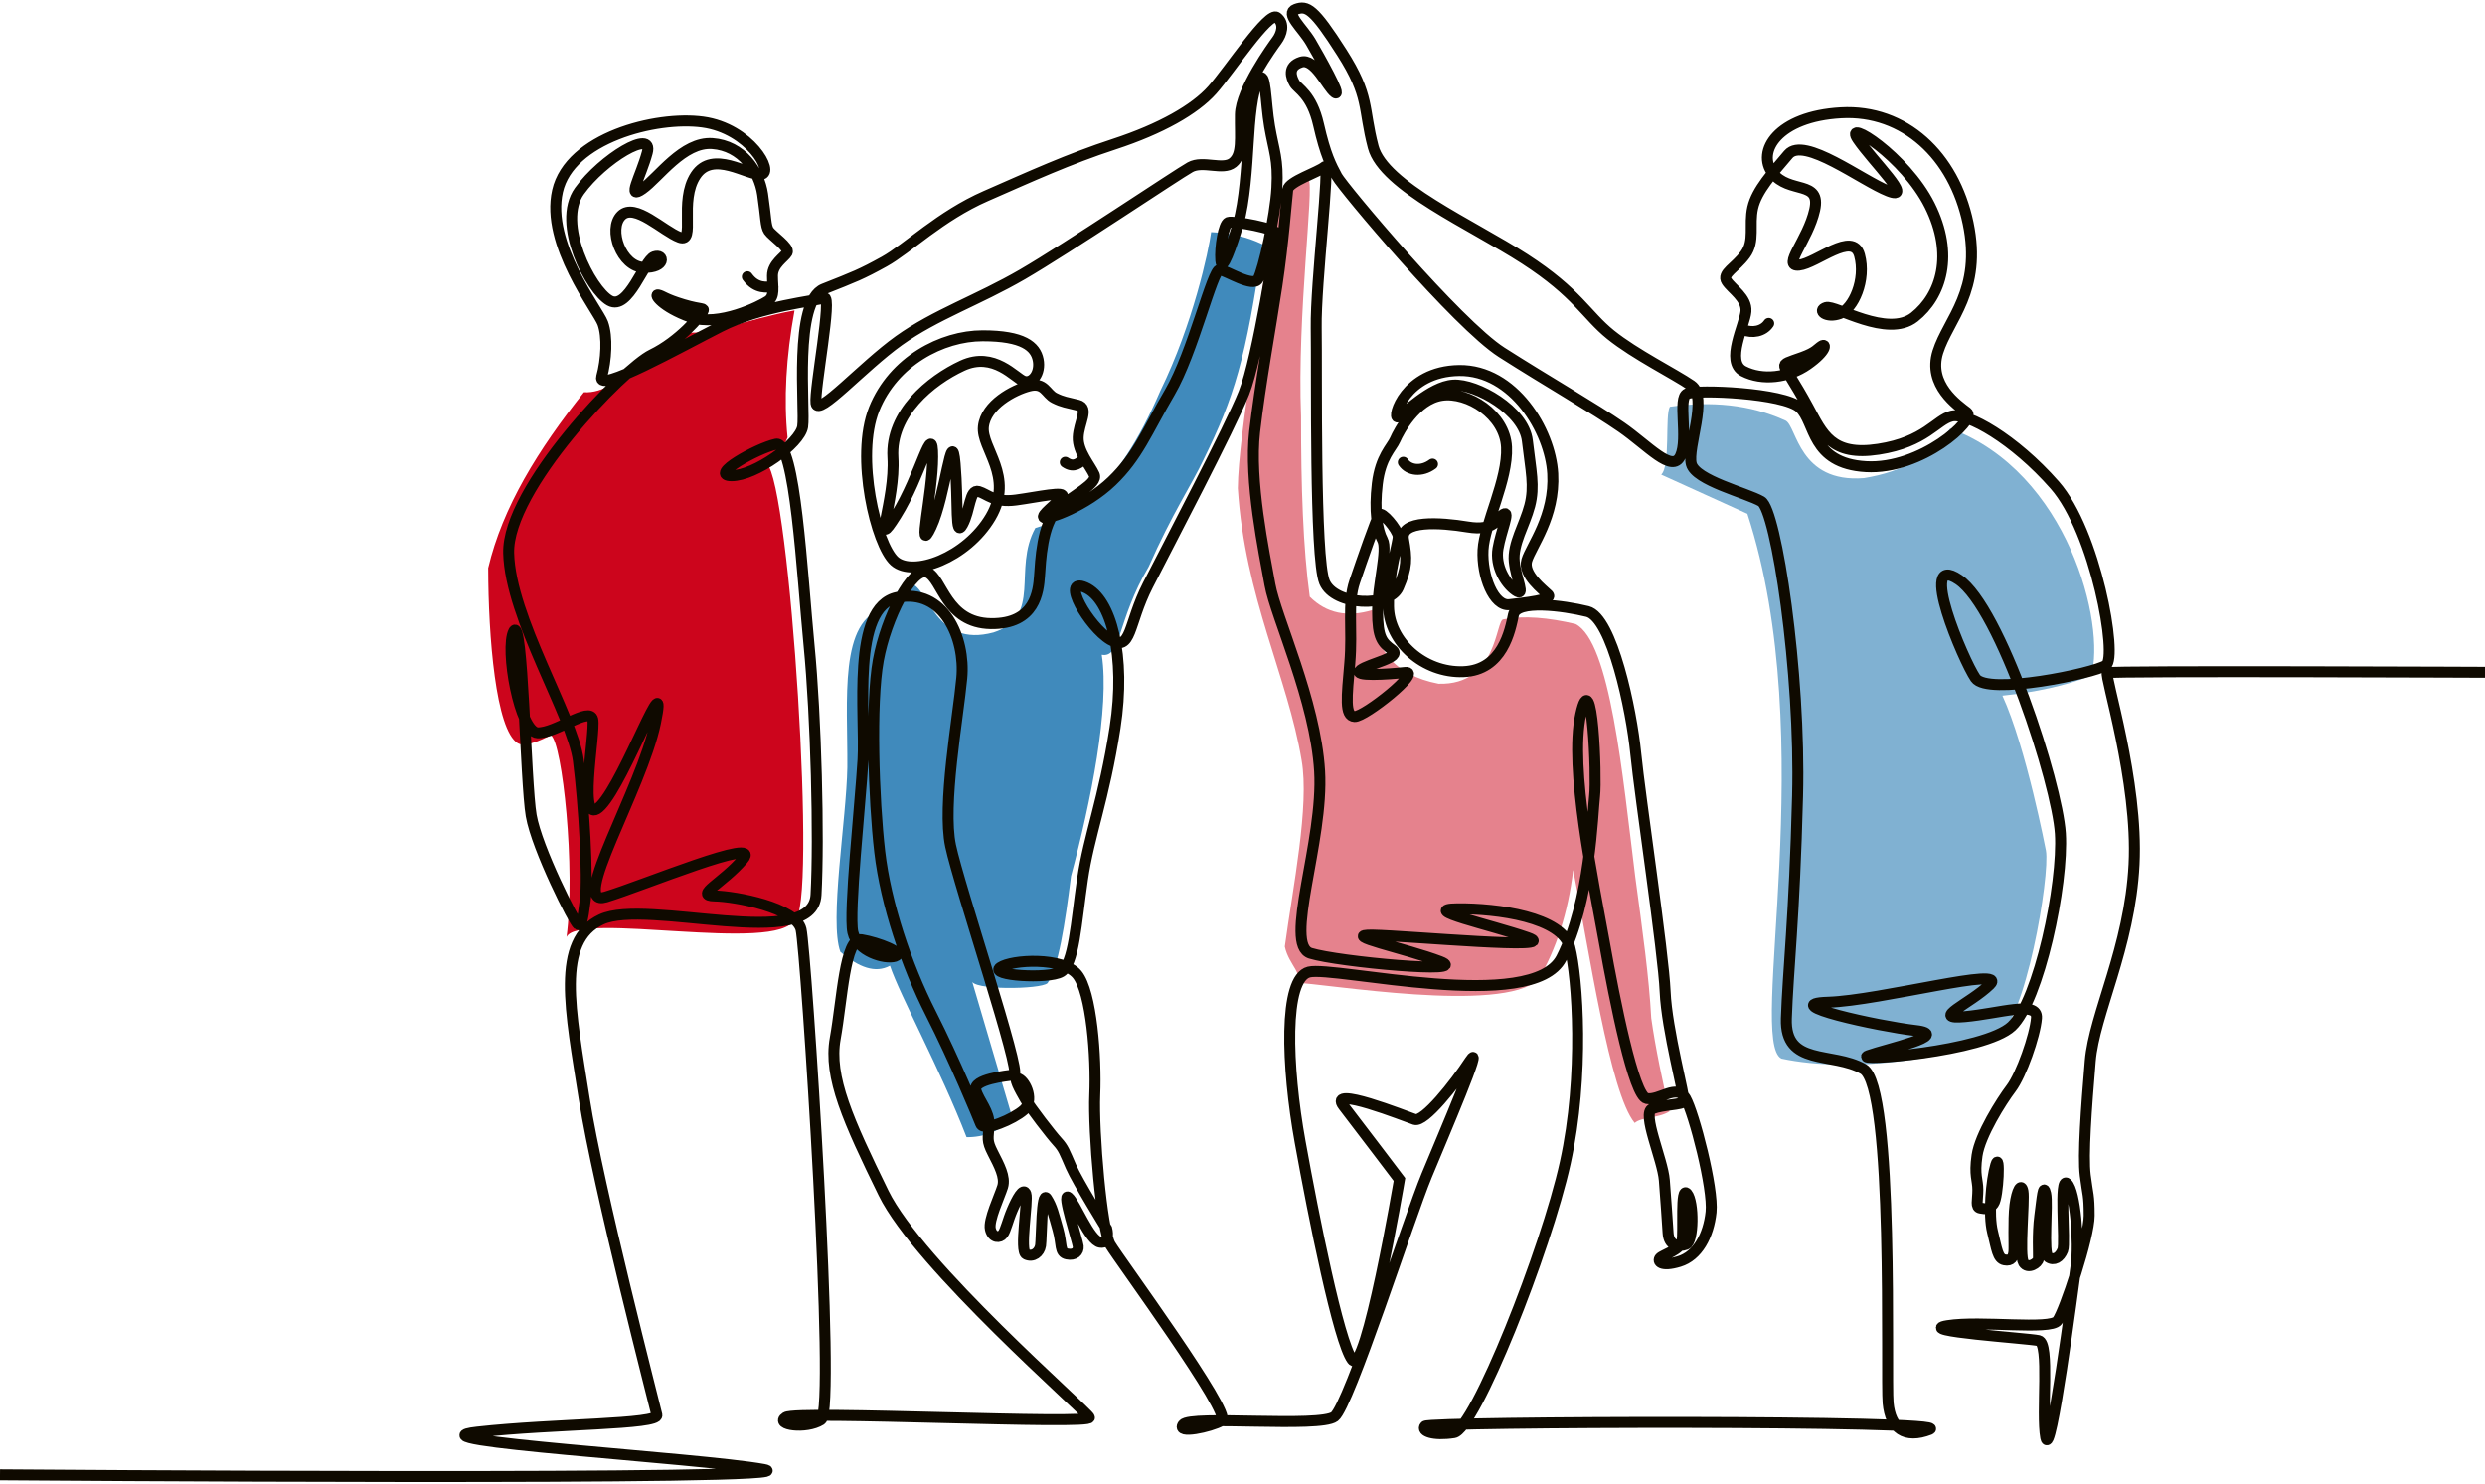
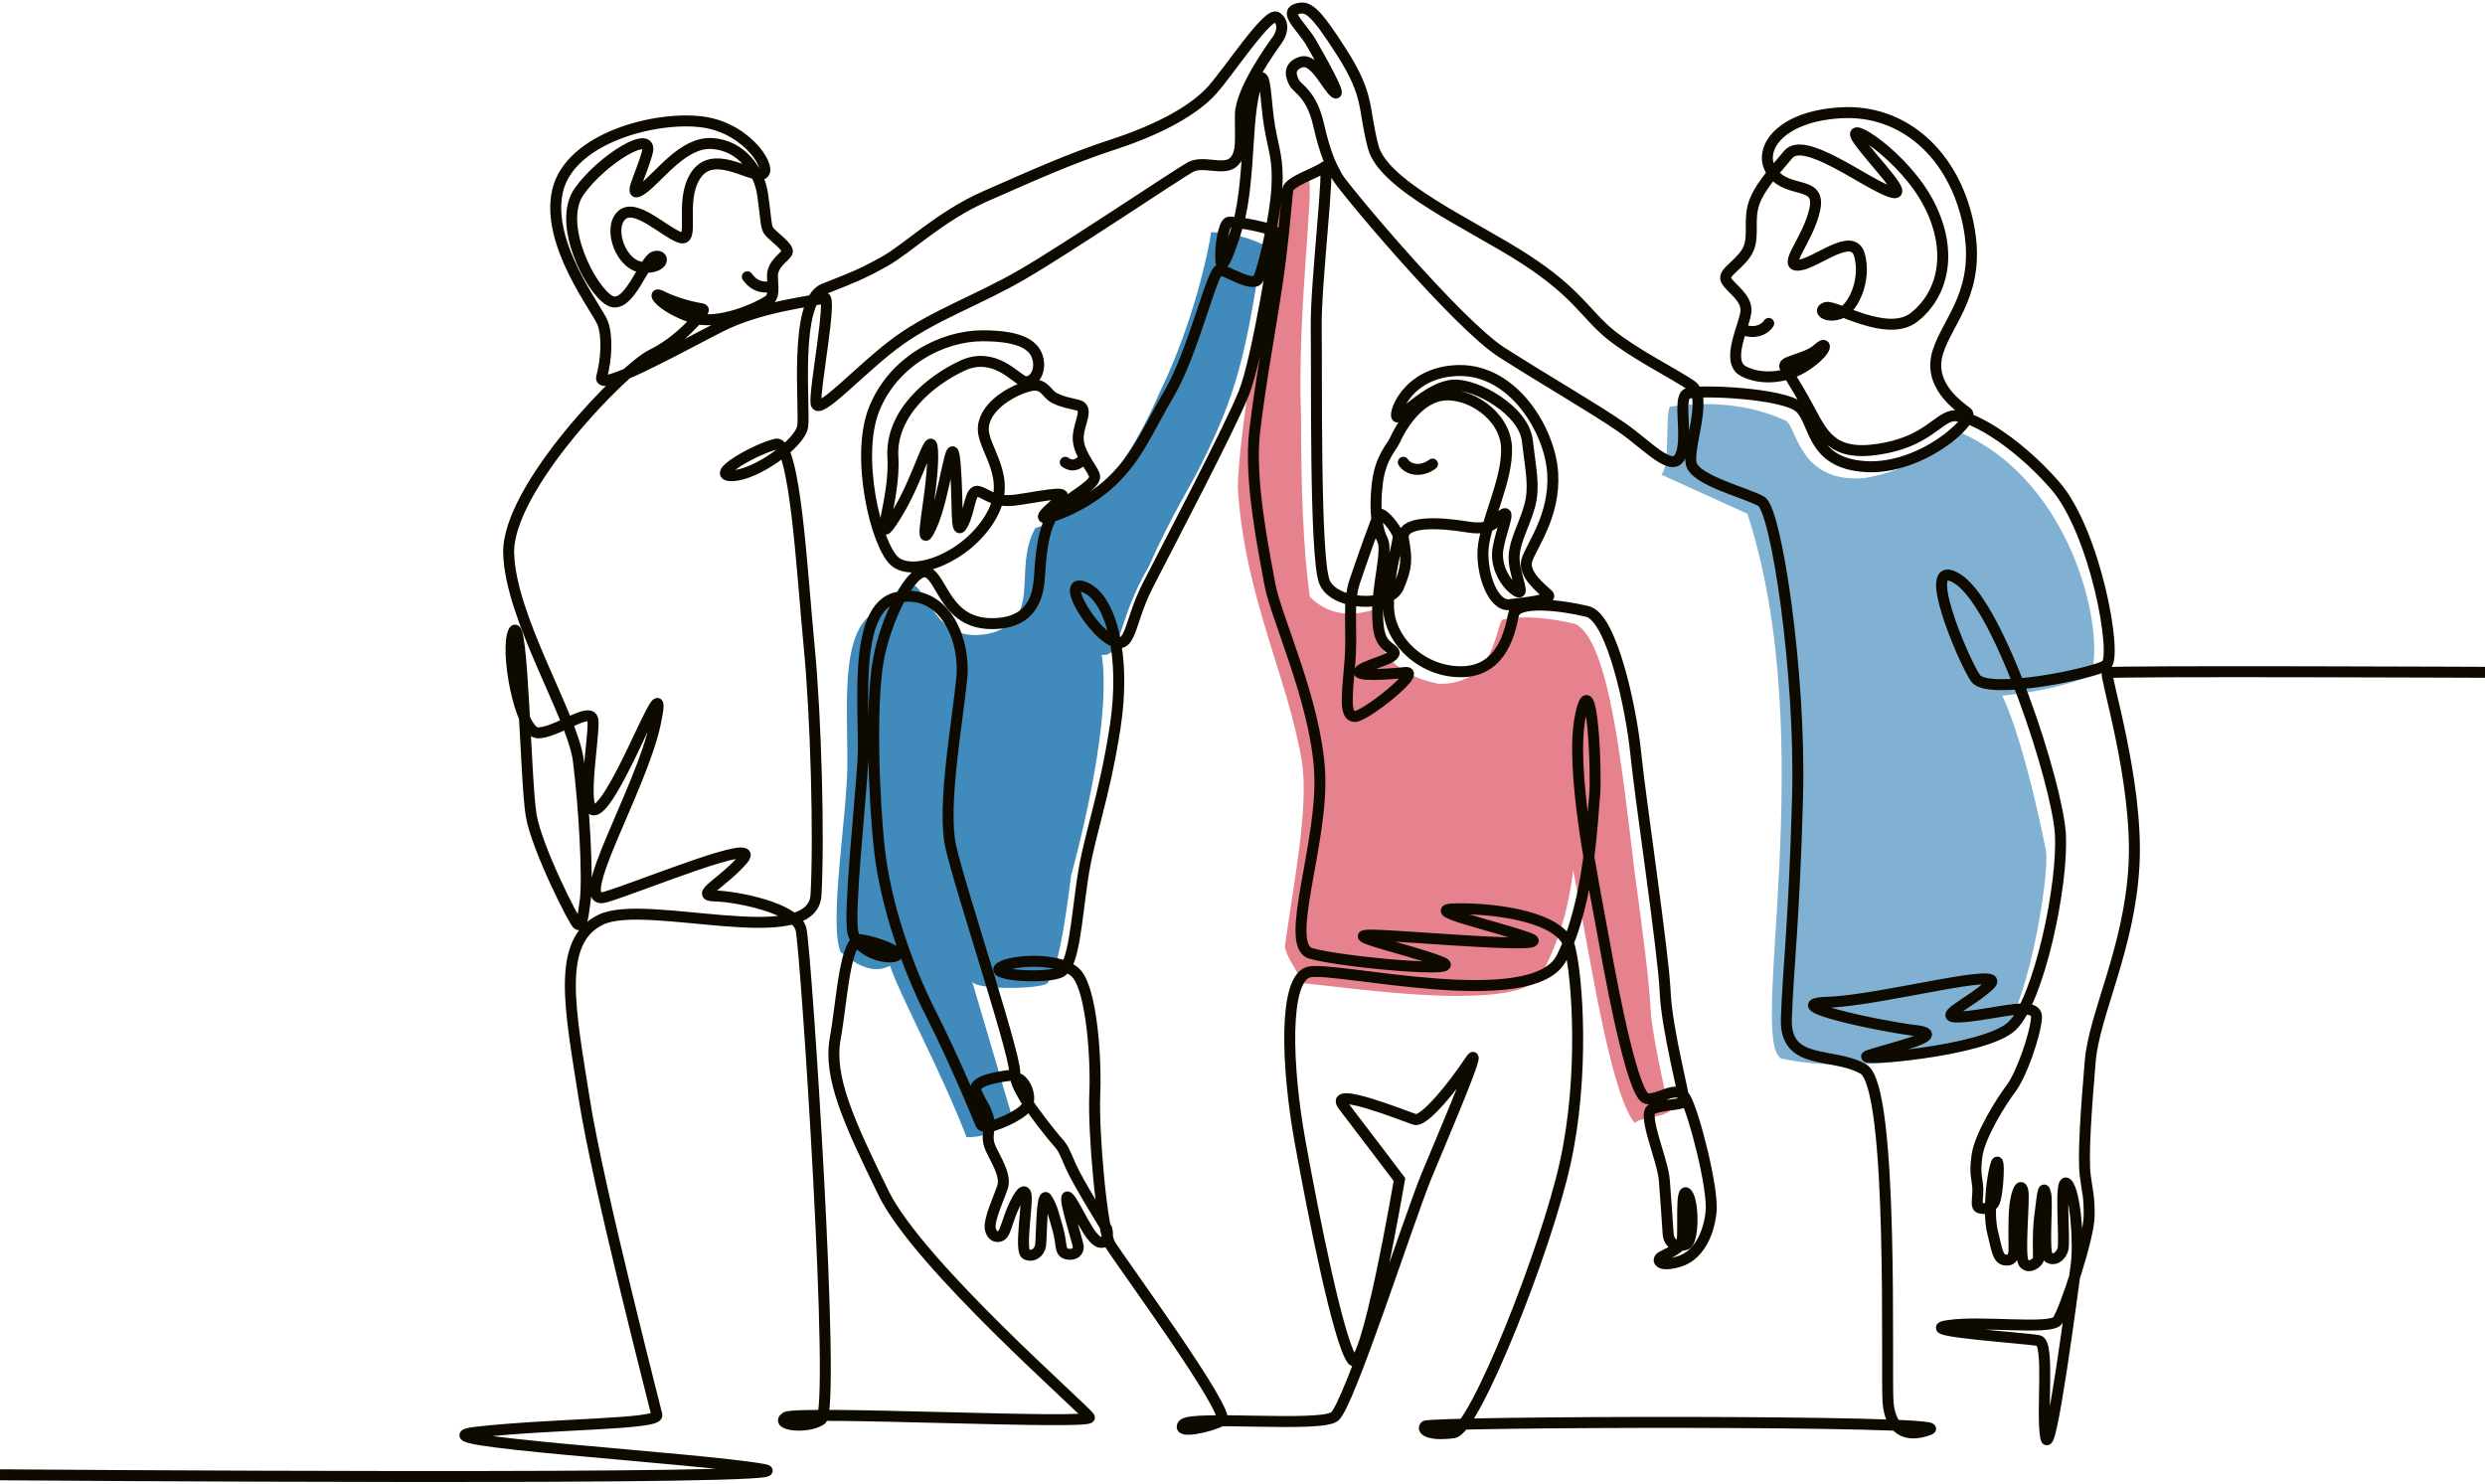
<svg xmlns="http://www.w3.org/2000/svg" width="680" height="406" viewBox="0 0 680 406" fill="none">
-   <path d="M217.418 84.948C215.085 97.744 214.456 109.329 215.513 119.717C214.098 123.147 212.212 125.571 209.797 126.862C216.148 131.784 223.768 250.223 217.418 251.651C212.656 261.018 158.355 249.27 155.022 256.414C157.528 237.923 153.91 203.228 150.735 201.163C150.735 201.163 144.135 204.868 141.685 203.386C135.651 199.734 133.621 174.245 133.588 155.439C137.499 138.852 147.298 122.938 159.785 107.333C165.025 107.65 169.788 103.841 172.963 100.823C178.044 98.918 181.919 95.133 185.982 90.662C192.987 92.475 204.082 87.329 217.418 84.946V84.948Z" fill="#CC051C" />
  <path d="M286.643 269.036C284.816 270.782 265.493 271.032 265.923 268.242L277.116 306.187C273.482 309.538 269.289 311.247 264.494 311.188C257.349 292.692 246.227 272.374 243.536 264.273C239.487 266.417 235.059 264.757 229.961 260.463C226.865 252.129 231.628 224.265 231.866 209.976C231.994 191.421 229.442 169.58 242.107 166.396C244.81 162.158 247.191 159.938 249.252 159.727C254.175 160.759 255.762 177.429 271.878 173.063C285.294 168.697 277.038 155.837 283.309 144.485C293.233 141.548 305.299 135.357 317.524 106.938C326.455 88.7 330.742 68.636 331.417 63.516C336.475 63.739 341.184 64.79 345.468 66.849C341.023 98.047 337.688 108.843 329.273 125.91C326.257 132.339 320.7 140.633 314.348 155.043C305.615 169.809 306.885 180.129 301.488 179.175C303.71 193.622 298.518 219.445 293.073 239.744C291.424 252.968 289.589 264.884 286.643 269.037V269.036Z" fill="#408ABC" />
  <path d="M358.091 49.146C359.678 51.051 354.915 85.98 356.027 113.923C356.004 132.957 356.587 150.08 358.408 163.298C362.989 167.872 368.734 169.002 375.556 166.949C376.082 177.435 381.297 184.716 393.656 187.112C410.01 187.589 409.216 169.331 411.438 169.489C417.032 168.388 423.732 169.027 431.126 170.759C440.652 175.602 443.986 211.92 447.48 239.981C449.488 254.858 451.251 267.408 451.846 278.6C452.987 286.703 455.014 296.302 456.848 304.121C453.99 306.026 449.219 305.611 447.321 307.296C440.494 299.04 434.779 259.666 430.491 238.074C429.078 249.915 425.797 259.807 420.965 268.081C410.645 277.448 363.331 269.192 353.963 268.874C357.374 267.012 352.693 264.271 351.582 259.031C353.804 242.678 358.345 220.556 356.185 208.068C352.375 185.206 340.625 163.455 338.72 133.607C338.862 118.539 345.707 83.12 348.405 54.543C350.704 52.863 353.866 51.072 358.091 49.144V49.146Z" fill="#E5828D" />
  <path d="M456.966 111.303C468.16 109.746 478.808 110.62 488.641 115.113C491.737 116.78 492.213 132.26 510.075 130.831C520.617 129.117 528.575 124.696 533.653 117.256C566.042 129.163 576.283 171.078 572.234 184.89C565.242 187.656 557.076 189.423 547.941 190.367C554.443 204.528 559.849 232.757 559.849 232.757C561.04 239.426 554.206 280.23 546.274 283.959C534.592 289.452 506.875 293.861 487.449 289.675C478.161 284.674 498.404 202.752 478.161 140.596L454.583 129.878C457.181 127.387 455.536 113.447 456.965 111.303H456.966Z" fill="#80B1D2" />
  <path d="M0.001 403.576C0.001 403.576 226.51 405.329 208.974 402.115C191.437 398.9 109.602 394.224 130.646 391.886C151.689 389.548 180.332 389.84 179.747 387.209C179.162 384.579 163.672 324.959 159.873 300.702C156.074 276.445 151.982 257.448 164.55 251.603C177.117 245.758 222.419 260.664 223.296 244.881C224.174 229.1 223.296 196.075 221.396 176.64C219.496 157.205 217.597 120.381 212.335 121.549C207.075 122.718 193.776 130.171 200.206 130.171C206.636 130.171 218.911 121.403 219.641 116.727C220.372 112.051 217.06 82.387 225.438 79.075C233.816 75.763 235.667 75.081 241.999 71.573C248.331 68.067 257.294 59.104 269.765 53.648C282.235 48.193 292.172 43.614 304.935 39.426C317.698 35.236 326.953 29.976 331.726 24.618C336.5 19.26 347.125 2.991 349.411 4.745C351.697 6.5 350.632 9.422 349.411 11.077C348.19 12.734 339.52 24.716 339.423 31.341C339.325 37.965 340.104 42.251 337.377 44.492C334.65 46.733 329.194 43.811 325.687 45.759C322.18 47.707 291.881 68.068 279.8 75.081C267.719 82.096 255.931 86.09 245.994 93.201C236.057 100.312 223.782 114.146 223.295 110.347C222.808 106.547 227.874 80.634 225.536 81.511C223.197 82.388 208.389 83.655 197.088 89.402C185.787 95.15 163.38 107.716 164.646 103.137C165.913 98.559 166.303 92.129 164.939 88.427C163.574 84.724 149.253 66.799 152.566 52.284C155.878 37.769 179.454 31.632 192.315 33.385C205.175 35.139 211.994 47.316 208.292 47.706C204.59 48.095 195.043 40.887 190.367 47.998C185.69 55.109 190.464 66.605 185.982 64.949C181.501 63.292 173.707 55.305 170.004 59.006C166.302 62.709 170.028 73.034 176.166 73.181C182.304 73.327 181.793 69.309 179.015 70.258C176.238 71.207 172 85.163 166.813 82.24C161.625 79.317 152.199 61.125 158.556 52.284C164.914 43.443 178.942 35.041 177.116 41.763C175.29 48.485 171.344 54.841 175.801 51.699C180.258 48.558 186.907 38.694 194.944 39.279C202.982 39.864 207.731 46.732 208.68 53.161C209.629 59.591 209.484 61.857 210.361 63.171C211.238 64.486 216.133 67.774 215.403 69.088C214.672 70.404 211.384 72.23 211.384 75.445C211.384 78.661 212.114 81.072 210.141 82.386C208.168 83.701 196.698 89.546 188.952 86.77C181.207 83.994 178.796 80.413 180.111 80.705C181.426 80.998 181.864 81.801 186.979 83.336C192.094 84.871 192.897 84.139 192.313 85.236C191.728 86.332 186.03 93.347 178.357 97.073C170.685 100.799 138.755 133.604 139.193 151.359C139.631 169.113 156.73 196.074 158.264 208.13C159.799 220.185 160.944 239.912 160.164 246.245C159.385 252.577 158.996 253.357 158.118 252.967C157.241 252.578 146.915 232.217 145.356 223.157C143.797 214.096 143.067 168.017 140.583 172.767C138.099 177.516 142.191 200.298 147.086 200.524C151.981 200.75 161.407 193.224 162.21 196.878C163.013 200.532 157.631 227.637 164.451 220.43C171.27 213.22 183.156 179.611 179.357 197.828C175.557 216.046 155.682 248.486 165.717 245.466C175.752 242.446 208.875 228.613 203.322 235.139C197.769 241.667 189.877 245.076 195.528 245.173C201.178 245.271 217.838 248.388 219.202 254.33C220.566 260.273 228.847 385.894 224.682 388.525C220.518 391.155 211.969 389.84 215.038 387.867C218.106 385.894 299.285 389.986 298.115 387.867C296.947 385.748 251.425 346.221 241.78 326.494C232.135 306.766 226.655 294.711 228.554 284.19C230.454 273.669 231.185 256.425 235.715 257.157C240.245 257.887 247.698 260.81 244.921 261.686C242.145 262.564 234.546 260.371 233.376 255.111C232.208 249.851 235.422 220.04 236.153 207.911C236.883 195.782 232.792 166.118 245.505 163.488C258.218 160.857 264.21 174.594 263.187 185.553C262.164 196.513 257.78 220.332 260.118 231.438C262.457 242.544 279.701 293.834 277.508 294.126C275.316 294.419 266.158 295.344 267.035 298.364C267.913 301.383 270.835 304.209 270.64 307.911C270.446 311.613 269.91 312.026 271.663 315.462C273.417 318.897 275.17 322.111 274.367 324.74C273.563 327.37 270.421 333.874 271.005 336.357C271.59 338.841 273.636 338.768 274.44 337.673C275.243 336.577 275.755 334.019 276.997 331.097C278.24 328.174 280.066 324.74 280.724 326.713C281.382 328.686 278.898 342.349 280.797 343.226C282.697 344.104 284.45 342.716 284.743 340.815C285.035 338.915 284.963 325.692 286.424 327.956C287.885 330.221 288.324 332.34 289.492 336.431C290.661 340.523 289.858 342.714 291.976 343.154C294.095 343.592 295.191 342.423 295.045 341.035C294.899 339.647 290.441 326.057 292.342 327.665C294.242 329.272 298.114 339.501 301.037 339.939C303.96 340.377 302.863 336.286 302.863 336.286C302.863 336.286 294.825 323.281 293.072 319.262C291.319 315.243 291.026 314.22 289.346 312.394C287.665 310.568 281.965 303.188 280.577 300.777C279.189 298.366 276.851 294.274 278.824 295.225C280.797 296.175 282.988 301.289 280.139 303.773C277.29 306.257 269.252 309.765 268.375 307.572C267.497 305.379 261.287 290.281 254.662 277.227C248.038 264.173 242.387 247.319 240.73 233.096C239.074 218.873 238.197 192.473 240.341 180.685C242.485 168.897 249.693 154.869 253.785 156.622C257.877 158.376 258.851 170.456 271.126 170.65C283.401 170.845 284.157 161.664 284.448 157.718C284.741 153.772 285.106 143.251 289.417 139.306C293.728 135.36 300.524 132.366 299.427 129.881C298.331 127.397 294.897 123.598 295.043 119.652C295.188 115.706 298.111 111.688 294.97 110.884C291.828 110.08 290.878 110.08 288.54 108.911C286.202 107.742 285.836 104.527 281.599 105.622C277.362 106.718 269.762 110.737 269.104 116.729C268.446 122.72 277.653 130.319 271.077 141.498C264.501 152.677 249.815 158.083 244.773 153.553C239.731 149.023 233.959 124.984 239.22 111.907C244.481 98.829 257.78 91.887 268.886 91.887C279.991 91.887 283.354 94.81 284.084 98.462C284.815 102.116 282.476 105.112 280.138 104.307C277.8 103.504 272.027 96.051 263.333 100.07C254.637 104.089 243.605 113.148 244.335 125.131C245.066 137.114 238.343 151.946 245.212 140.987C252.081 130.027 255.222 114.537 255.222 124.986C255.222 135.434 250.765 152.751 254.784 144.201C258.803 135.653 260.411 115.852 261.36 126.885C262.31 137.917 261.287 147.415 263.406 143.543C265.524 139.671 265.306 133.752 267.79 134.483C270.274 135.213 272.027 137.624 278.019 136.821C284.011 136.018 291.975 134.19 290.587 136.018C289.199 137.844 284.522 141.132 285.692 141.644C286.86 142.156 297.139 138.503 304.252 131.683C311.363 124.864 313.799 118.142 320.131 107.328C326.464 96.514 331.822 73.524 333.771 73.816C335.719 74.109 342.929 78.785 344.293 76.349C345.657 73.914 348.974 59.301 349.41 51.409C349.846 43.519 348.579 41.375 347.409 34.556C346.241 27.737 346.435 18.871 344.486 21.794C342.538 24.717 341.953 32.997 341.563 39.232C341.174 45.468 340.589 55.112 338.836 61.151C337.082 67.191 334.354 74.887 334.062 71.282C333.77 67.678 334.842 61.346 336.108 60.859C337.375 60.372 349.656 62.515 349.409 64.073C349.163 65.632 344.194 97.975 340.394 107.521C336.595 117.069 319.594 149.387 314.114 160.128C308.635 170.869 309.73 178.54 303.812 175.033C297.894 171.527 290.002 157.717 297.017 160.786C304.032 163.854 308.196 179.417 305.128 199.145C302.059 218.872 297.967 228.663 296.214 240.645C294.46 252.627 293.875 263.879 290.368 265.925C286.862 267.971 270.495 266.948 273.709 264.756C276.923 262.565 290.806 261.833 294.753 266.656C298.699 271.478 300.013 289.452 299.575 299.536C299.137 309.619 301.475 336.652 303.812 340.598C306.151 344.544 337.351 386.993 334.282 388.747C331.213 390.5 321.787 392.473 323.76 389.842C325.733 387.212 361.244 390.72 365.19 387.651C369.136 384.582 385.576 333.291 390.398 321.674C395.22 310.057 406.4 283.973 402.235 290.33C398.07 296.687 389.74 307.208 387.111 306.331C384.48 305.453 363.218 296.905 367.602 302.604C371.986 308.304 382.946 322.77 382.946 322.77C382.946 322.77 373.74 377.13 370.013 372.088C366.287 367.046 359.491 333.071 355.765 312.468C352.038 291.863 351.161 267.753 358.176 265.999C365.191 264.245 419.407 277.616 427.298 262.127C435.189 246.637 435.773 222.672 436.358 217.703C436.943 212.735 435.773 180.879 432.559 195.492C429.345 210.105 436.066 241.377 438.989 257.743C441.912 274.109 447.075 299.925 450.583 300.608C454.09 301.289 458.864 296.418 461.202 300.51C463.541 304.601 468.899 325.254 468.217 331.683C467.536 338.113 464.564 343.666 459.522 345.201C454.48 346.734 453.457 345.128 454.262 344.25C455.065 343.373 459.669 342.132 460.254 339.721C460.838 337.31 459.741 324.378 461.642 326.643C463.542 328.908 463.481 339.759 461.349 340.525C459.217 341.292 456.673 340.891 456.454 337.384C456.235 333.877 455.869 328.689 455.431 322.991C454.993 317.291 449.148 304.579 452.143 303.409C455.139 302.24 460.326 302.362 460.764 301.436C461.202 300.511 456.088 281.854 455.65 271.334C455.212 260.813 448.782 217.997 447.612 206.162C446.443 194.325 441.133 168.996 434.412 167.341C427.689 165.684 415.025 164.029 414.147 168.218C413.27 172.407 411.224 183.416 400.411 183.805C389.597 184.194 380.098 175.622 379.952 165.978C379.807 156.334 382.815 148.387 382.583 146.688C382.324 144.794 378.126 139.821 377.396 140.843C376.665 141.866 372.744 153.118 370.698 159.158C368.652 165.197 370.162 172.188 369.359 181.467C368.556 190.745 367.898 195.934 370.674 196.079C373.451 196.225 389.307 183.512 384.557 184.024C379.808 184.535 369.871 185.193 372.282 183.367C374.693 181.541 383.754 179.933 380.978 177.887C378.201 175.841 376.959 174.526 376.959 167.293C376.959 160.06 379.775 150.472 378.314 147.769C376.853 145.065 376.01 139.748 376.886 132.369C377.763 124.989 380.832 122.505 381.781 120.314C382.731 118.123 387.334 109.282 394.494 108.185C401.655 107.089 411.811 113.445 412.25 122.36C412.688 131.273 406.185 143.402 405.819 150.49C405.454 157.577 408.743 165.98 413.053 165.468C417.364 164.956 425.036 164.153 423.647 162.765C422.259 161.376 416.633 157.212 417.802 153.339C418.971 149.467 425.548 141.284 424.89 129.593C424.232 117.903 414.198 101.195 399.292 101.39C384.386 101.585 380.879 114.639 382.486 114.103C384.094 113.567 391.352 105.774 397.685 105.384C404.018 104.993 416.999 112.349 417.949 120.605C418.899 128.861 419.995 133.026 418.607 138.36C417.219 143.694 413.857 148.808 414.369 153.703C414.88 158.598 417.584 163.567 414.735 161.594C411.885 159.621 409.108 154.871 409.912 150.122C410.716 145.373 413.346 139.528 411.446 140.697C409.546 141.865 409.108 145.446 401.582 144.203C394.056 142.961 383.099 142.254 384.048 147.588C384.998 152.922 385.069 155.164 382.658 160.718C380.247 166.27 365.166 165.831 362.44 159.255C359.713 152.68 360.371 102.07 360.176 89.699C359.982 77.326 364.119 44.205 362.44 45.666C360.76 47.127 352.674 49.66 352.382 51.901C352.09 54.141 351.218 66.222 349.414 78.204C347.609 90.186 344.88 104.799 343.321 118.145C341.762 131.492 345.903 151.072 347.511 159.987C349.119 168.901 359.932 191.697 361.101 210.986C362.27 230.275 351.116 258.526 358.618 260.864C366.119 263.202 403.238 266.612 394.08 263.104C384.923 259.598 366.023 255.701 375.765 255.895C385.508 256.09 428.082 260.085 418.047 256.577C408.012 253.07 388.04 248.783 398.855 248.686C409.669 248.589 427.4 250.926 429.543 259.207C431.686 267.488 433.586 294.278 428.325 318.17C423.065 342.061 403.555 391.16 397.856 392.037C392.156 392.915 388.869 391.599 389.965 390.284C391.06 388.969 534.858 388.531 528.062 391.161C521.267 393.792 517.321 390.942 516.664 383.928C516.007 376.914 518.418 297.348 509.869 292.525C501.32 287.703 488.387 291.867 488.825 278.715C489.263 265.563 491.017 251.535 491.894 217.78C492.771 184.024 486.049 139.528 481.957 137.19C477.865 134.852 463.982 131.491 462.814 126.961C461.645 122.431 467.49 108.695 462.814 105.48C458.137 102.266 447.47 97.005 440.747 91.598C434.025 86.191 431.686 80.201 417.22 70.848C402.753 61.496 378.592 50.926 375.766 40.21C372.941 29.494 374.889 26.474 367.193 14.394C359.496 2.314 357.67 1.438 354.601 2.534C351.532 3.629 356.427 7.648 358.693 11.52C360.958 15.392 367.388 26.863 365.268 25.33C363.15 23.795 359.788 15.758 355.989 17.001C352.19 18.244 353.358 21.238 354.236 22.773C355.113 24.308 358.912 25.769 360.811 34.098C362.712 42.426 364.245 45.277 365.853 48.273C367.461 51.268 398.807 88.677 410.935 96.421C423.065 104.166 436.363 111.813 443.669 116.879C450.975 121.944 457.601 129.641 459.842 124.77C462.082 119.899 458.964 108.89 461.693 107.722C464.42 106.553 488.095 107.527 492.479 111.521C496.863 115.515 495.402 126.815 510.6 127.693C525.798 128.57 540.801 114.833 538.268 112.885C535.735 110.937 527.453 105.287 530.279 96.325C533.104 87.362 542.435 79.568 538.548 61.059C534.662 42.549 521.12 29.886 503.779 30.86C486.438 31.834 480.593 41.479 485.074 47.324C489.555 53.169 498.421 49.175 496.57 57.455C494.718 65.734 487.509 73.041 492.283 72.555C497.057 72.068 506.995 63.105 508.845 69.827C510.696 76.549 507.188 84.44 503.487 85.804C499.784 87.169 497.154 84.927 499.687 84.148C502.22 83.368 516.445 92.623 523.849 86.778C531.253 80.933 534.76 69.633 528.038 56.188C521.316 42.745 504.267 32.028 508.359 38.069C512.451 44.108 523.947 55.117 516.737 52.291C509.528 49.466 493.648 37.191 489.361 42.257C485.075 47.322 480.691 52.097 479.619 56.87C478.547 61.643 480.3 65.93 477.573 69.632C474.846 73.334 471.143 74.795 472.507 76.937C473.872 79.081 478.06 81.516 477.768 85.218C477.475 88.921 472.019 98.954 477.086 101.585C482.152 104.215 489.361 103.436 494.623 99.733C499.883 96.031 499.786 93.888 498.52 94.668C497.254 95.447 496.961 96.421 493.162 97.785C489.362 99.15 488.193 99.344 488.388 100.318C488.583 101.292 490.921 104.312 494.819 111.521C498.716 118.73 501.151 124.909 514.011 122.94C526.871 120.971 529.891 114.833 534.08 113.859C538.27 112.885 551.081 120.02 562.26 132.734C573.439 145.447 579.577 179.86 576.288 182.053C573 184.244 543.847 190.381 540.558 185.559C537.27 180.737 524.557 150.927 535.954 158.599C547.352 166.271 562.916 214.274 563.793 228.083C564.671 241.892 557.948 273.82 550.495 280.835C543.042 287.849 506.362 290.626 511.186 288.872C516.008 287.119 534.275 283.173 524.191 282.005C514.108 280.836 485.905 274.699 500.226 274.26C514.547 273.821 549.912 264.176 544.504 269.437C539.097 274.698 527.991 279.082 537.636 278.205C547.281 277.328 557.657 273.725 557.267 278.595C556.878 283.466 553.077 294.181 550.35 297.786C547.622 301.391 541.801 310.645 540.998 316.198C540.194 321.75 541.217 322.701 541.217 325.624C541.217 328.547 540.487 330.373 541.948 330.592C543.409 330.812 544.213 331.104 545.529 329.35C546.844 327.597 547.355 314.664 546.113 318.829C544.871 322.993 544.068 332.419 545.236 337.095C546.405 341.771 546.624 344.401 548.525 344.767C550.425 345.134 550.936 343.964 551.082 342.576C551.229 341.188 550.863 333.881 551.375 329.789C551.887 325.698 553.128 323.506 553.566 326.063C554.004 328.621 552.471 343.525 553.712 345.498C554.955 347.471 557.731 345.571 557.804 344.475C557.877 343.379 557.511 337.68 558.169 332.711C558.827 327.742 559.119 323.651 559.777 326.646C560.435 329.642 558.974 343.013 560.507 344.036C562.042 345.058 563.649 344.108 564.453 342.063C565.257 340.017 563.358 321.75 565.622 323.87C567.888 325.989 568.983 340.091 568.106 346.374C567.229 352.657 561.067 400.076 559.801 393.354C558.534 386.632 560.969 367.538 557.853 366.855C554.735 366.174 523.754 364.225 532.912 362.764C542.069 361.303 561.067 364.03 563.015 361.4C564.963 358.769 571.686 338.506 571.686 332.661C571.686 326.816 571.296 327.108 570.614 321.653C569.932 316.197 570.906 303.241 571.978 290.381C573.05 277.522 582.792 259.353 583.961 236.557C585.129 213.761 575.777 184.682 576.655 184.097C577.532 183.512 685.005 183.995 685.005 183.995" stroke="#0F0A00" stroke-width="3" stroke-miterlimit="10" />
  <path d="M204.5 75.732C207 79.232 210 78.5 211.5 78.5M291.5 126.5C294 128.232 295.5 126.464 296.5 125.732M384 126.5C385.5 128.732 389 129.232 392 127M477 90.232C479.5 91.232 482.5 90.732 484 88.5" stroke="#0F0A00" stroke-width="3" stroke-linecap="round" />
</svg>